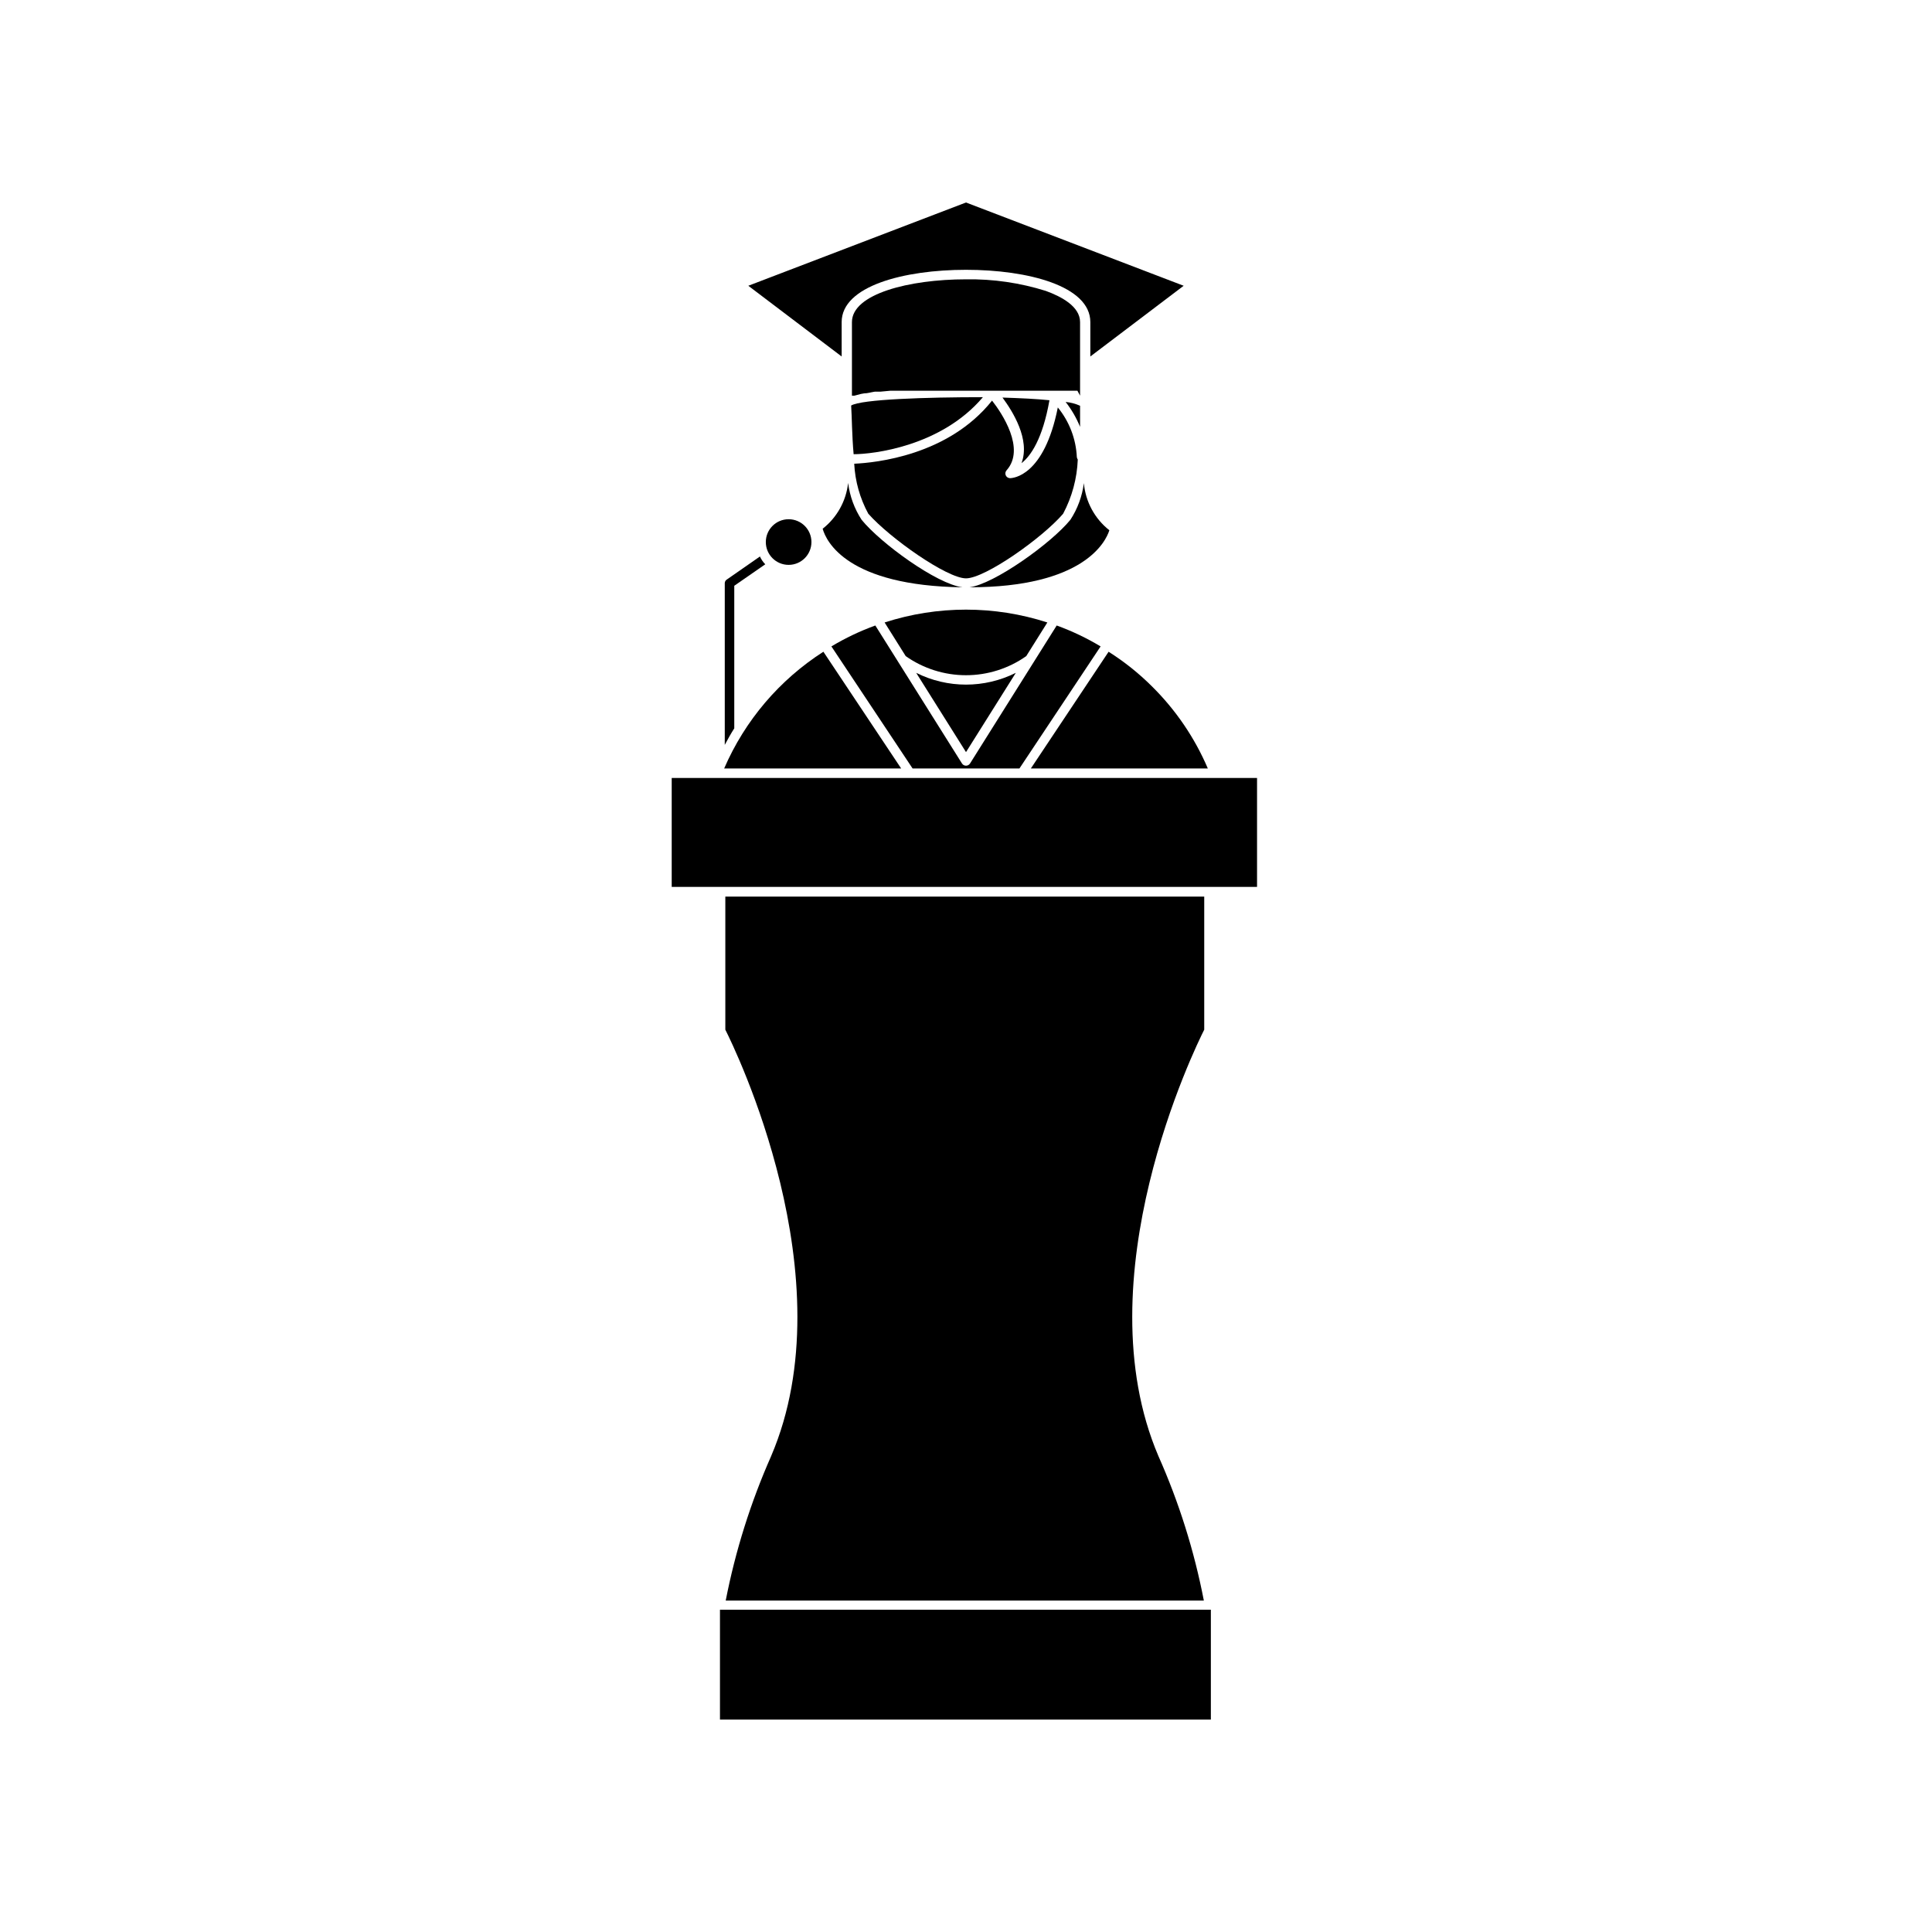
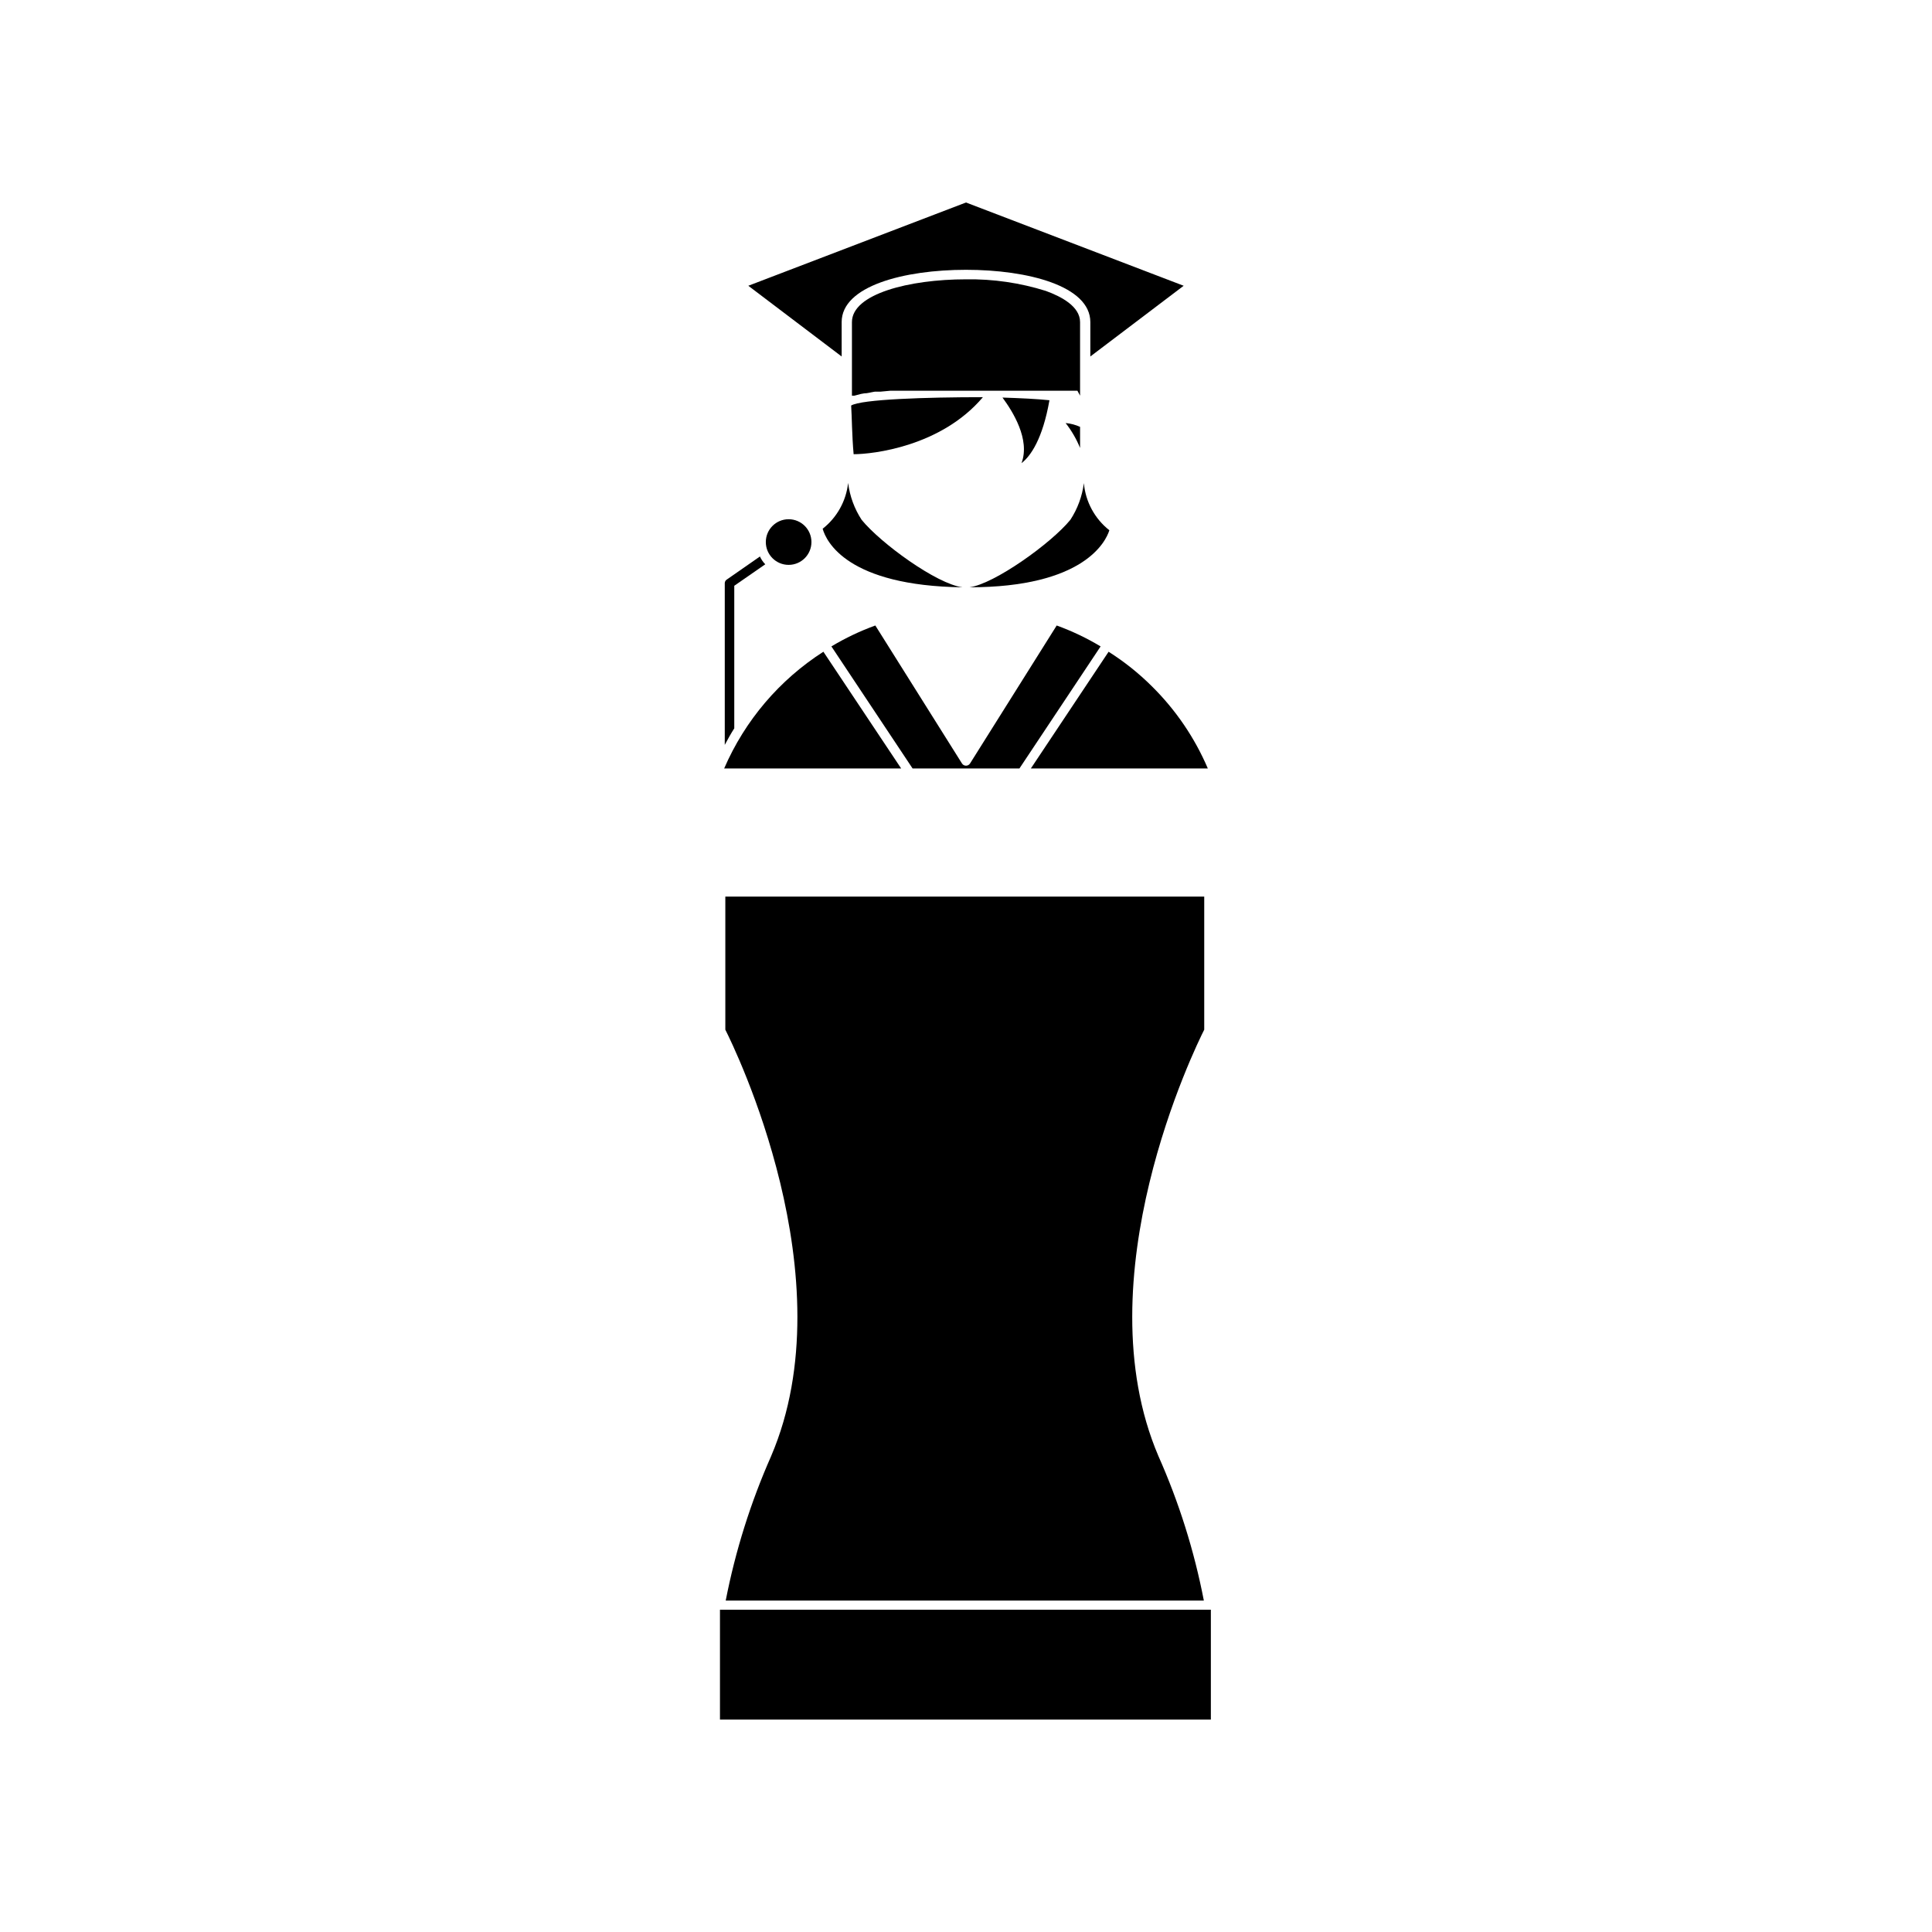
<svg xmlns="http://www.w3.org/2000/svg" fill="#000000" width="800px" height="800px" version="1.1" viewBox="144 144 512 512">
  <g>
    <path d="m336.07 298.53v42.875c0.805-1.512 1.613-2.973 2.519-4.383v-37.785l8.211-5.691v-0.004c-0.59-0.602-1.066-1.301-1.41-2.066l-8.766 6.098c-0.336 0.203-0.547 0.566-0.555 0.957z" />
    <path d="m359.04 287.65c0 3.34-2.707 6.047-6.047 6.047-3.34 0-6.043-2.707-6.043-6.047 0-3.34 2.703-6.047 6.043-6.047 3.34 0 6.047 2.707 6.047 6.047" />
    <path d="m400 215.5c16.375 0 32.949 4.281 32.949 13.855v9.117l24.738-18.742-57.688-22.066-57.688 22.066 24.738 18.742v-9.117c0-9.574 16.574-13.855 32.949-13.855z" />
    <path d="m427.66 281.75c-5.039 6.195-20.152 17.027-26.754 17.887 30.23 0 36.125-12.043 37.082-15.113v-0.004c-3.875-3.051-6.32-7.574-6.75-12.492-0.441 3.469-1.664 6.793-3.578 9.723z" />
    <path d="m399.09 299.64c-6.852-0.855-21.715-11.688-26.754-17.887h0.004c-1.922-2.941-3.144-6.285-3.578-9.773-0.523 4.793-2.957 9.168-6.75 12.141 0.957 3.426 6.598 15.117 37.078 15.52z" />
    <path d="m373 248.25c0.906 0 1.812-0.301 2.82-0.453h1.461l2.672-0.25h16.273 4.535 28.77l0.699 1.309v-19.496c0-4.18-5.039-6.801-9.07-8.262h0.004c-6.848-2.148-13.988-3.188-21.16-3.074-15.113 0-30.23 3.879-30.23 11.336v19.496h0.656l1.715-0.453z" />
    <path d="m409.67 249.36c2.672 3.629 7.406 11.082 5.039 17.383 2.418-1.863 5.594-6.398 7.406-16.676-3.379-0.355-7.711-0.555-12.445-0.707z" />
-     <path d="m400 297.27c5.039 0 20.152-10.629 25.746-17.129l-0.004-0.004c2.356-4.434 3.684-9.34 3.879-14.355-0.133-0.195-0.223-0.422-0.25-0.656-0.223-4.812-1.992-9.422-5.039-13.148-3.629 18.289-11.941 18.742-12.695 18.742-0.484-0.02-0.914-0.312-1.109-0.758-0.195-0.461-0.094-0.996 0.254-1.359 5.039-5.691-1.258-15.113-3.879-18.438-11.586 14.559-30.883 16.473-36.527 16.727v-0.004c0.238 4.641 1.512 9.168 3.727 13.25 5.746 6.5 20.859 17.133 25.898 17.133z" />
    <path d="m370.22 264.37c5.039 0 23.176-2.016 34.258-15.113-15.113 0-32.195 0.555-34.914 2.215 0.203 2.977 0.203 7.863 0.656 12.898z" />
-     <path d="m430.23 257.12v-5.594 0.004c-1.211-0.547-2.504-0.887-3.828-1.008 1.574 2.012 2.863 4.234 3.828 6.598z" />
+     <path d="m430.23 257.12c-1.211-0.547-2.504-0.887-3.828-1.008 1.574 2.012 2.863 4.234 3.828 6.598z" />
    <path d="m437.79 316.72-20.605 30.934h46.906-0.004c-3.469-8.125-8.484-15.496-14.762-21.715-3.492-3.488-7.363-6.578-11.535-9.219z" />
-     <path d="m378.43 308.96 5.594 8.918c4.672 3.293 10.254 5.062 15.973 5.062s11.297-1.77 15.969-5.062l5.594-8.918c-14.02-4.535-29.109-4.535-43.129 0z" />
-     <path d="m413.2 322.31c-8.309 4.16-18.094 4.16-26.402 0l13.203 21.008z" />
    <path d="m335.91 347.65h46.906l-20.609-30.934c-11.648 7.461-20.805 18.234-26.297 30.934z" />
    <path d="m414.16 347.65 21.512-32.344c-3.691-2.219-7.59-4.074-11.637-5.543l-22.973 36.578h-0.004c-0.23 0.359-0.629 0.574-1.055 0.574-0.43 0-0.828-0.215-1.059-0.574l-22.973-36.578c-4.051 1.469-7.949 3.324-11.641 5.543l21.512 32.344z" />
-     <path d="m322.01 350.17h155.12v28.867h-155.12z" />
    <path d="m399.5 381.61h-63.281v35.266c2.367 4.684 32.344 65.797 12.141 113h0.004c-5.434 12.273-9.473 25.117-12.043 38.293h126.71c-2.547-13.18-6.586-26.027-12.039-38.293-20.152-47.207 9.773-108.32 12.141-113v-35.266z" />
    <path d="m334.8 570.59v29.117h130.09v-29.117z" />
  </g>
</svg>